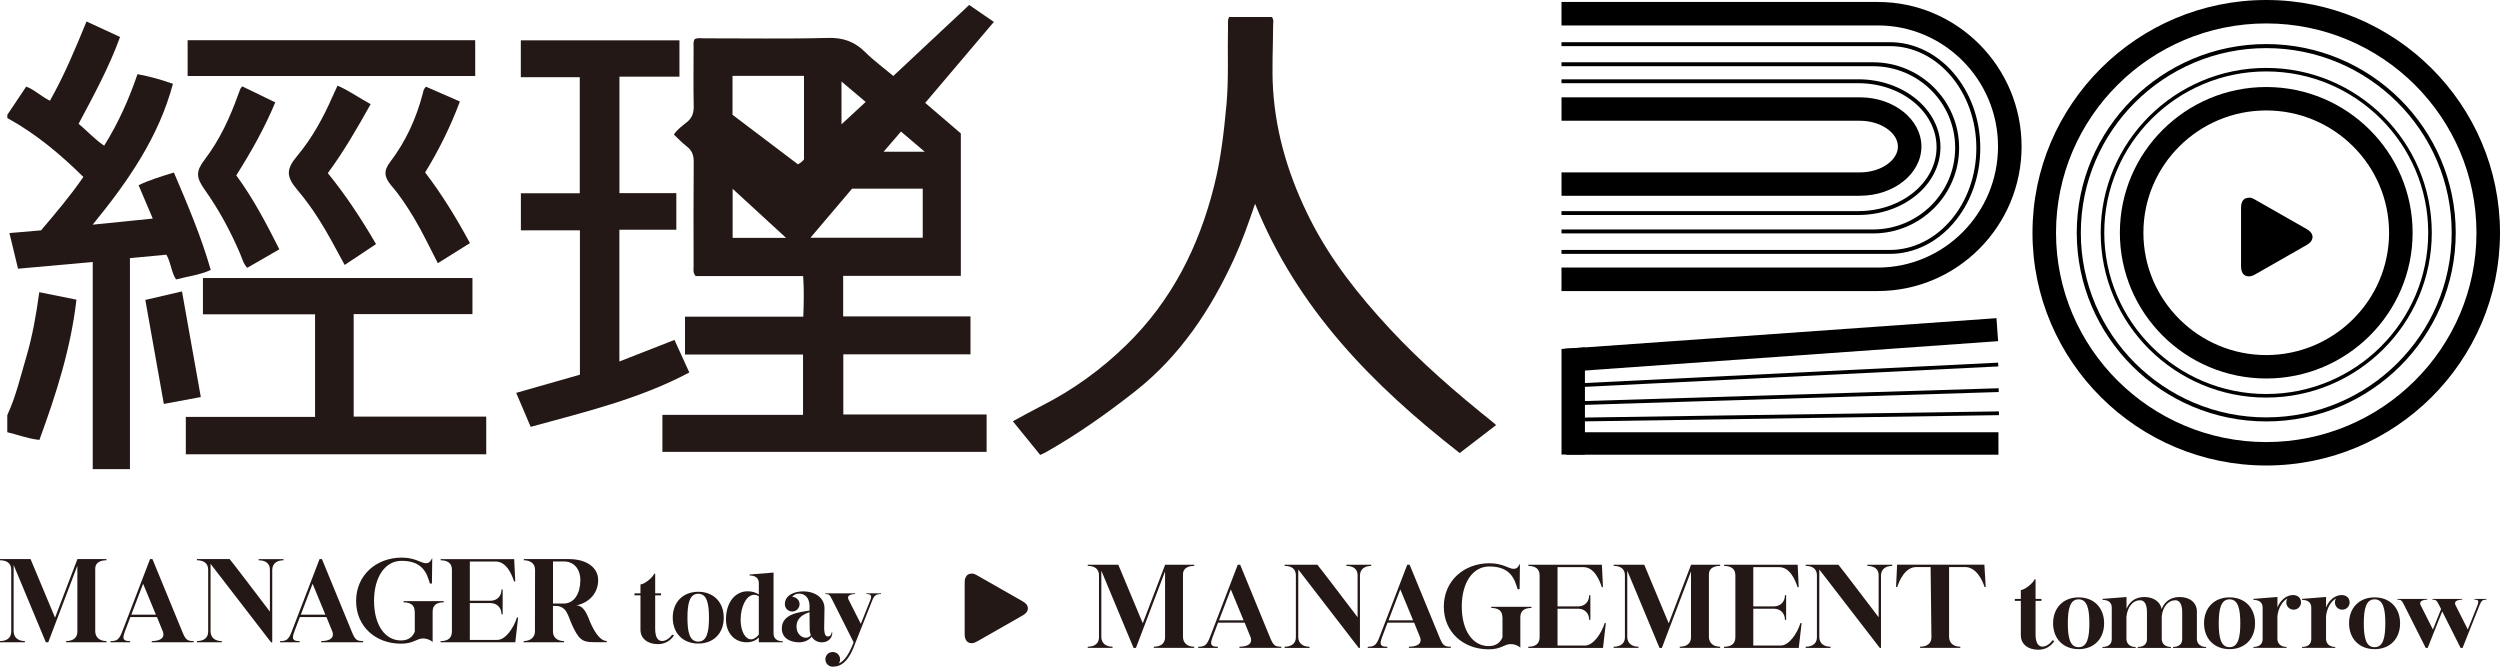
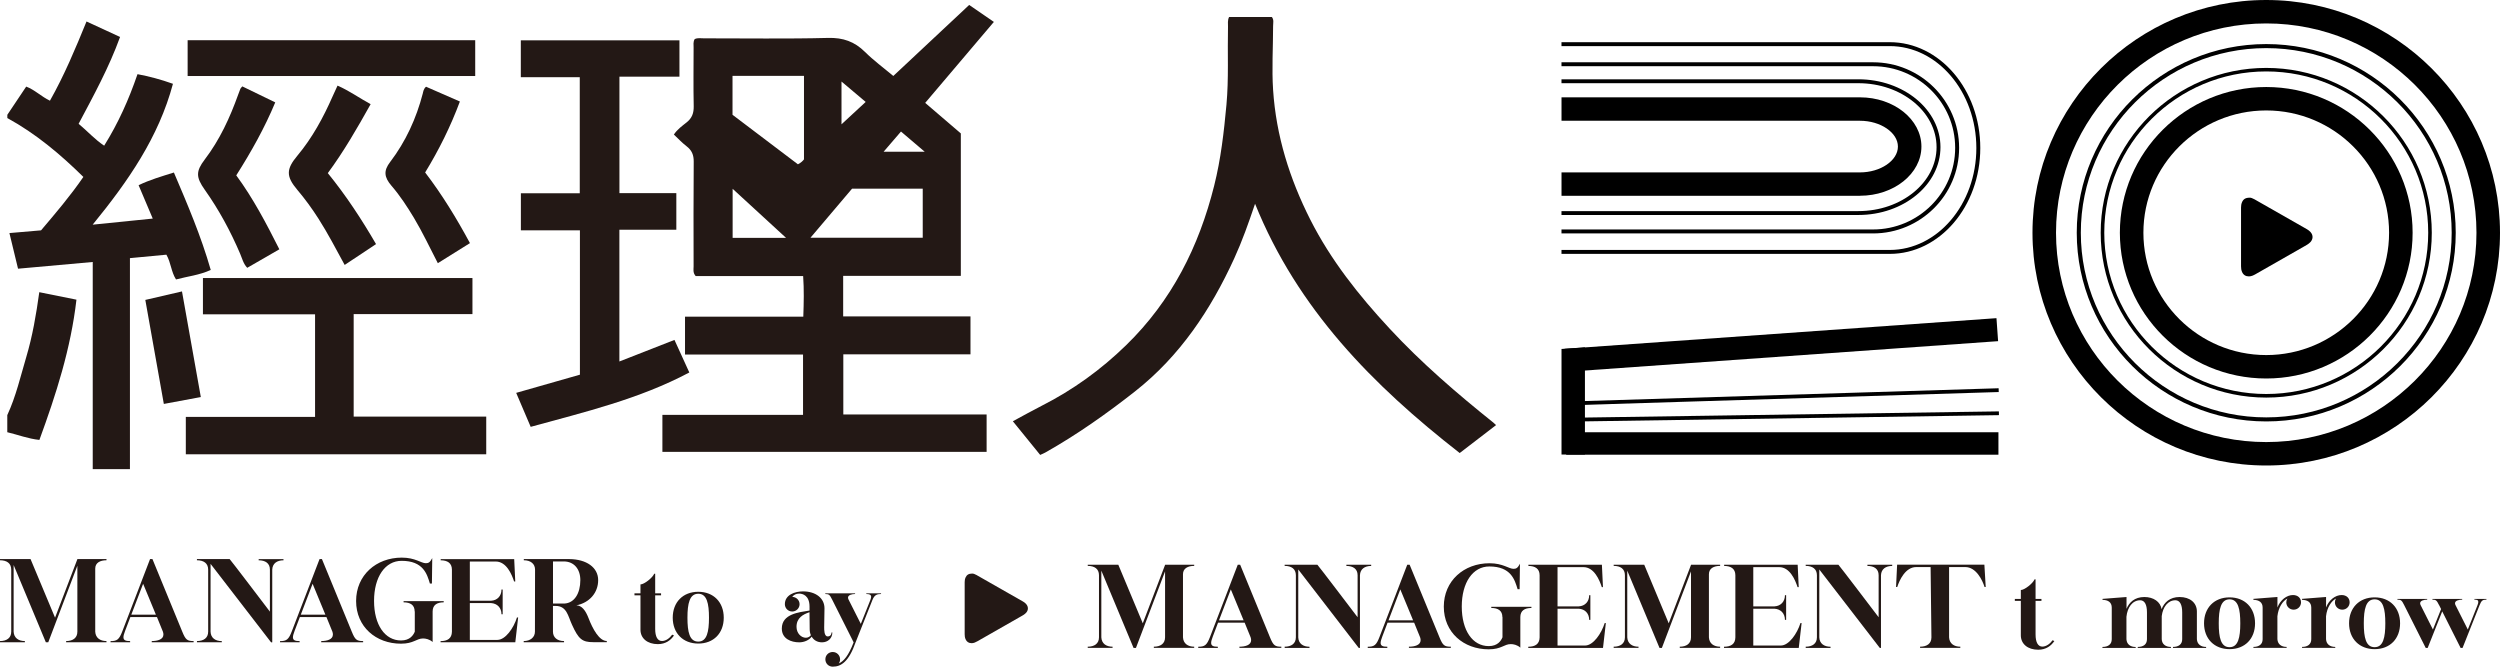
<svg xmlns="http://www.w3.org/2000/svg" width="150" height="40" viewBox="0 0 150 40" fill="none">
  <path d="M58.331 34.414C58.4 34.411 58.498 34.448 58.589 34.5C59.52 35.031 60.452 35.561 61.381 36.092C61.452 36.133 61.516 36.18 61.568 36.242C61.711 36.403 61.709 36.614 61.561 36.772C61.463 36.877 61.338 36.94 61.217 37.008C60.361 37.498 59.507 37.986 58.65 38.473C58.541 38.534 58.429 38.591 58.3 38.591C58.126 38.591 58.004 38.514 57.935 38.355C57.892 38.258 57.88 38.156 57.88 38.051C57.88 37.013 57.88 35.974 57.88 34.933C57.88 34.836 57.894 34.738 57.935 34.647C58.004 34.493 58.122 34.414 58.331 34.414Z" fill="#231815" />
  <path d="M71.651 38.802V38.872H69.23V38.802C69.631 38.802 69.904 38.616 69.904 38.24V34.282L68.157 38.875H68.013L66.08 34.239V38.24C66.1 38.612 66.367 38.802 66.754 38.802V38.872H65.264V38.802C65.665 38.802 65.939 38.616 65.939 38.24V34.516C65.939 34.13 65.668 33.953 65.264 33.953V33.883H67.098C67.134 33.969 68.567 37.392 68.567 37.398L69.906 33.89V33.883H71.653V33.953C71.273 33.953 70.979 34.103 70.979 34.453V38.24C70.999 38.612 71.273 38.802 71.653 38.802H71.651Z" fill="#231815" />
  <path d="M76.199 38.24C76.4 38.732 76.5 38.802 76.88 38.802V38.872H74.366V38.802C74.71 38.802 75.067 38.709 75.067 38.41C75.067 38.36 75.06 38.303 75.038 38.24C75.024 38.21 74.874 37.834 74.68 37.362H73.083L72.769 38.19C72.705 38.36 72.669 38.482 72.669 38.575C72.669 38.745 72.79 38.804 73.07 38.804V38.875H71.894V38.804C72.282 38.804 72.409 38.718 72.603 38.212L74.266 33.883H74.409L76.199 38.24ZM73.14 37.219H74.616C74.279 36.391 73.849 35.364 73.849 35.364L73.14 37.219Z" fill="#231815" />
  <path d="M77.078 38.802C77.479 38.802 77.752 38.616 77.752 38.24V34.516C77.752 34.13 77.479 33.953 77.078 33.953V33.883H79.042C79.062 33.883 81.456 37.035 81.456 37.035V34.511C81.456 34.133 81.183 33.956 80.782 33.956V33.886H82.271V33.956C81.884 33.956 81.613 34.142 81.597 34.511V38.877H81.526L77.896 34.169V38.242C77.91 38.614 78.183 38.804 78.57 38.804V38.875H77.081V38.804L77.078 38.802Z" fill="#231815" />
  <path d="M86.369 38.24C86.569 38.732 86.669 38.802 87.05 38.802V38.872H84.535V38.802C84.879 38.802 85.237 38.709 85.237 38.41C85.237 38.36 85.23 38.303 85.207 38.24C85.193 38.21 85.043 37.834 84.849 37.362H83.253L82.939 38.19C82.875 38.36 82.838 38.482 82.838 38.575C82.838 38.745 82.959 38.804 83.239 38.804V38.875H82.064V38.804C82.451 38.804 82.579 38.718 82.772 38.212L84.435 33.883H84.578L86.369 38.24ZM83.31 37.219H84.786C84.449 36.391 84.018 35.364 84.018 35.364L83.31 37.219Z" fill="#231815" />
  <path d="M90.143 37.026C90.143 36.634 89.878 36.478 89.478 36.478V36.407H91.885V36.478C91.484 36.478 91.22 36.634 91.22 37.026V38.859C91.033 38.689 90.796 38.646 90.646 38.646C90.245 38.646 90.088 38.959 89.32 38.959C87.817 38.959 86.628 37.945 86.628 36.398C86.628 34.852 87.831 33.795 89.371 33.795C90.179 33.795 90.53 34.13 90.81 34.13C90.967 34.13 91.06 34.087 91.197 33.824L91.177 35.351H91.056C90.885 34.788 90.662 33.988 89.359 33.988C88.371 33.988 87.706 34.952 87.706 36.392C87.706 37.832 88.357 38.766 89.325 38.766C89.862 38.766 90.063 38.444 90.149 38.237V37.024L90.143 37.026Z" fill="#231815" />
  <path d="M95.105 38.732C95.593 38.732 96.087 38.011 96.281 37.385H96.351L96.18 38.875H91.696V38.804C92.104 38.804 92.37 38.648 92.377 38.242V34.518C92.377 34.119 92.104 33.956 91.703 33.956V33.885H96.114L96.178 35.226H96.108C95.971 34.804 95.65 34.028 95.005 34.028H93.452V36.382H94.727C95.101 36.362 95.351 36.097 95.351 35.711H95.422V37.194H95.351C95.351 36.809 95.101 36.546 94.727 36.523H93.452V38.734H95.105V38.732Z" fill="#231815" />
  <path d="M103.207 38.802V38.872H100.786V38.802C101.187 38.802 101.46 38.616 101.46 38.24V34.282L99.713 38.875H99.57L97.636 34.239V38.24C97.656 38.612 97.923 38.802 98.31 38.802V38.872H96.82V38.802C97.221 38.802 97.495 38.616 97.495 38.24V34.516C97.495 34.13 97.224 33.953 96.82 33.953V33.883H98.654C98.69 33.969 100.123 37.392 100.123 37.398L101.462 33.89V33.883H103.209V33.953C102.829 33.953 102.535 34.103 102.535 34.453V38.24C102.555 38.612 102.829 38.802 103.209 38.802H103.207Z" fill="#231815" />
  <path d="M106.851 38.732C107.338 38.732 107.833 38.011 108.026 37.385H108.097L107.926 38.875H103.441V38.804C103.849 38.804 104.116 38.648 104.122 38.242V34.518C104.122 34.119 103.849 33.956 103.448 33.956V33.885H107.86L107.924 35.226H107.853C107.716 34.804 107.395 34.028 106.751 34.028H105.197V36.382H106.473C106.846 36.362 107.097 36.097 107.097 35.711H107.168V37.194H107.097C107.097 36.809 106.846 36.546 106.473 36.523H105.197V38.734H106.851V38.732Z" fill="#231815" />
  <path d="M108.341 38.802C108.741 38.802 109.015 38.616 109.015 38.24V34.516C109.015 34.13 108.741 33.953 108.341 33.953V33.883H110.304C110.324 33.883 112.718 37.035 112.718 37.035V34.511C112.718 34.133 112.445 33.956 112.044 33.956V33.886H113.533V33.956C113.146 33.956 112.875 34.142 112.859 34.511V38.877H112.789L109.158 34.169V38.242C109.172 38.614 109.445 38.804 109.832 38.804V38.875H108.343V38.804L108.341 38.802Z" fill="#231815" />
  <path d="M114.973 34.024C114.328 34.024 113.971 34.795 113.834 35.221H113.763L113.827 33.881H119.063L119.143 35.221H119.073C118.943 34.793 118.558 34.024 117.92 34.024H116.945V38.24C116.966 38.612 117.239 38.802 117.619 38.802V38.873H115.205V38.802C115.613 38.802 115.886 38.616 115.886 38.24L115.836 34.024H114.977H114.973Z" fill="#231815" />
  <path d="M123.261 38.462C123.072 38.744 122.765 38.984 122.293 38.984C121.667 38.984 121.25 38.637 121.25 38.12V36.054H120.89V35.936H121.25V35.401C121.473 35.401 121.976 35.002 122.074 34.761H122.134V35.936H122.487V36.054H122.134V38.068C122.134 38.544 122.282 38.796 122.541 38.796C122.783 38.796 123.013 38.614 123.154 38.415L123.261 38.462Z" fill="#231815" />
-   <path d="M124.719 35.842C125.632 35.842 126.247 36.464 126.247 37.398C126.247 38.332 125.634 38.949 124.719 38.949C123.803 38.949 123.186 38.328 123.186 37.398C123.186 36.468 123.799 35.842 124.719 35.842ZM124.719 38.831C125.238 38.831 125.361 38.244 125.361 37.398C125.361 36.552 125.238 35.96 124.719 35.96C124.199 35.96 124.07 36.541 124.07 37.398C124.07 38.255 124.193 38.831 124.719 38.831Z" fill="#231815" />
  <path d="M126.151 38.816C126.482 38.816 126.705 38.664 126.705 38.351V36.456C126.705 36.133 126.482 35.997 126.151 35.991V35.932L127.591 35.821V36.53C127.75 36.142 128.08 35.821 128.663 35.821C129.212 35.821 129.625 36.108 129.695 36.548C129.855 36.149 130.185 35.821 130.775 35.821C131.399 35.821 131.813 36.167 131.813 36.689V38.351C131.832 38.657 132.055 38.816 132.367 38.816V38.875H130.379V38.816C130.709 38.816 130.932 38.664 130.932 38.351V36.743C130.932 36.263 130.784 36.016 130.524 36.016C130.076 36.016 129.77 36.422 129.704 36.966V38.351C129.716 38.657 129.941 38.816 130.258 38.816V38.875H128.265V38.816C128.602 38.816 128.818 38.664 128.818 38.351V36.743C128.818 36.263 128.67 36.016 128.411 36.016C127.951 36.016 127.643 36.437 127.586 37.009V38.354C127.604 38.66 127.828 38.819 128.14 38.819V38.877H126.147V38.819L126.151 38.816Z" fill="#231815" />
  <path d="M133.774 35.842C134.688 35.842 135.303 36.464 135.303 37.398C135.303 38.332 134.69 38.949 133.774 38.949C132.859 38.949 132.242 38.328 132.242 37.398C132.242 36.468 132.854 35.842 133.774 35.842ZM133.774 38.831C134.294 38.831 134.417 38.244 134.417 37.398C134.417 36.552 134.294 35.96 133.774 35.96C133.255 35.96 133.125 36.541 133.125 37.398C133.125 38.255 133.248 38.831 133.774 38.831Z" fill="#231815" />
  <path d="M136.646 35.819V36.448C136.817 35.996 137.207 35.702 137.578 35.702C137.867 35.702 138.061 35.879 138.061 36.142C138.061 36.382 137.867 36.581 137.619 36.581C137.371 36.581 137.177 36.382 137.177 36.142C137.177 36.06 137.2 35.978 137.241 35.913C136.974 36.053 136.703 36.43 136.644 36.976V38.35C136.662 38.657 136.886 38.815 137.198 38.815V38.874H135.205V38.815C135.535 38.815 135.758 38.663 135.758 38.35V36.455C135.758 36.133 135.535 35.996 135.205 35.99V35.931L136.644 35.819H136.646Z" fill="#231815" />
  <path d="M139.564 35.819V36.448C139.735 35.996 140.124 35.702 140.496 35.702C140.785 35.702 140.978 35.879 140.978 36.142C140.978 36.382 140.785 36.581 140.537 36.581C140.288 36.581 140.095 36.382 140.095 36.142C140.095 36.06 140.118 35.978 140.159 35.913C139.892 36.053 139.621 36.43 139.562 36.976V38.35C139.58 38.657 139.803 38.815 140.115 38.815V38.874H138.122V38.815C138.453 38.815 138.676 38.663 138.676 38.35V36.455C138.676 36.133 138.453 35.996 138.122 35.99V35.931L139.562 35.819H139.564Z" fill="#231815" />
  <path d="M142.477 35.842C143.39 35.842 144.005 36.464 144.005 37.398C144.005 38.332 143.393 38.949 142.477 38.949C141.562 38.949 140.944 38.328 140.944 37.398C140.944 36.468 141.557 35.842 142.477 35.842ZM142.477 38.831C142.996 38.831 143.119 38.244 143.119 37.398C143.119 36.552 142.996 35.96 142.477 35.96C141.958 35.96 141.828 36.541 141.828 37.398C141.828 38.255 141.951 38.831 142.477 38.831Z" fill="#231815" />
  <path d="M146.344 36.308C146.203 36.031 146.167 35.979 145.944 35.979V35.938H147.732V35.979C147.531 35.979 147.301 36.038 147.301 36.197C147.301 36.233 147.312 36.267 147.331 36.308C147.383 36.415 148.069 37.764 148.069 37.771L148.64 36.337C148.681 36.238 148.699 36.167 148.699 36.115C148.699 36.009 148.629 35.979 148.463 35.979V35.938H149.187V35.979C148.957 35.979 148.886 36.027 148.768 36.326L147.754 38.875H147.636L146.533 36.684L145.661 38.875H145.543L144.251 36.308C144.11 36.031 144.074 35.979 143.844 35.979V35.938H145.632V35.979C145.438 35.979 145.208 36.038 145.208 36.197C145.208 36.233 145.219 36.267 145.238 36.308C145.29 36.415 145.975 37.764 145.975 37.771L146.465 36.544L146.347 36.308H146.344Z" fill="#231815" />
  <path d="M6.389 38.464V38.535H3.968V38.464C4.368 38.464 4.642 38.278 4.642 37.902V33.944L2.895 38.537H2.751L0.818 33.901V37.902C0.838 38.274 1.105 38.464 1.492 38.464V38.535H0V38.464C0.401 38.464 0.674 38.278 0.674 37.902V34.178C0.674 33.793 0.403 33.616 0 33.616V33.545H1.833C1.87 33.632 3.303 37.054 3.303 37.06L4.642 33.552V33.545H6.389V33.616C6.008 33.616 5.714 33.765 5.714 34.115V37.902C5.735 38.274 6.008 38.464 6.389 38.464Z" fill="#231815" />
  <path d="M10.937 37.902C11.137 38.394 11.238 38.464 11.618 38.464V38.535H9.104V38.464C9.447 38.464 9.805 38.371 9.805 38.072C9.805 38.022 9.798 37.965 9.775 37.902C9.762 37.872 9.611 37.496 9.418 37.024H7.821L7.507 37.852C7.443 38.022 7.407 38.145 7.407 38.237C7.407 38.408 7.527 38.467 7.808 38.467V38.537H6.632V38.467C7.02 38.467 7.147 38.38 7.341 37.875L9.003 33.545H9.147L10.937 37.902ZM7.878 36.881H9.354C9.017 36.054 8.587 35.026 8.587 35.026L7.878 36.881Z" fill="#231815" />
  <path d="M11.816 38.464C12.217 38.464 12.49 38.278 12.49 37.902V34.178C12.49 33.793 12.217 33.616 11.816 33.616V33.545H13.779C13.8 33.545 16.194 36.698 16.194 36.698V34.174C16.194 33.795 15.92 33.618 15.52 33.618V33.548H17.009V33.618C16.622 33.618 16.351 33.804 16.335 34.174V38.539H16.264L12.634 33.831V37.904C12.648 38.276 12.921 38.467 13.308 38.467V38.537H11.818V38.467L11.816 38.464Z" fill="#231815" />
  <path d="M21.107 37.902C21.307 38.394 21.407 38.464 21.788 38.464V38.535H19.273V38.464C19.617 38.464 19.974 38.371 19.974 38.072C19.974 38.022 19.968 37.965 19.945 37.902C19.931 37.872 19.781 37.496 19.587 37.024H17.991L17.676 37.852C17.613 38.022 17.576 38.145 17.576 38.237C17.576 38.408 17.697 38.467 17.977 38.467V38.537H16.802V38.467C17.189 38.467 17.317 38.38 17.51 37.875L19.173 33.545H19.316L21.107 37.902ZM18.048 36.881H19.523C19.186 36.054 18.756 35.026 18.756 35.026L18.048 36.881Z" fill="#231815" />
  <path d="M24.88 36.689C24.88 36.296 24.616 36.14 24.215 36.14V36.069H26.623V36.14C26.222 36.14 25.958 36.296 25.958 36.689V38.521C25.771 38.351 25.534 38.308 25.384 38.308C24.983 38.308 24.826 38.621 24.058 38.621C22.555 38.621 21.366 37.607 21.366 36.06C21.366 34.514 22.569 33.457 24.108 33.457C24.917 33.457 25.268 33.793 25.548 33.793C25.705 33.793 25.798 33.749 25.935 33.486L25.915 35.013H25.794C25.623 34.45 25.4 33.65 24.097 33.65C23.108 33.65 22.443 34.614 22.443 36.054C22.443 37.494 23.095 38.428 24.063 38.428C24.6 38.428 24.801 38.106 24.887 37.9V36.686L24.88 36.689Z" fill="#231815" />
  <path d="M29.843 38.394C30.331 38.394 30.825 37.673 31.018 37.047H31.089L30.918 38.537H26.434V38.467C26.841 38.467 27.108 38.31 27.115 37.904V34.18C27.115 33.781 26.841 33.618 26.441 33.618V33.548H30.852L30.916 34.888H30.845C30.709 34.466 30.388 33.691 29.743 33.691H28.19V36.044H29.465C29.839 36.024 30.089 35.759 30.089 35.373H30.16V36.856H30.089C30.089 36.471 29.839 36.208 29.465 36.185H28.19V38.396H29.843V38.394Z" fill="#231815" />
  <path d="M36.41 38.53H35.592C34.934 38.53 34.711 38.351 34.316 37.475C34.08 36.963 34.009 36.355 33.335 36.355H33.178V37.902C33.178 38.244 33.435 38.464 33.843 38.464V38.535H31.422V38.464C31.823 38.464 32.096 38.235 32.096 37.902L32.103 34.178C32.103 33.836 31.845 33.616 31.428 33.616V33.545H34.15C35.196 33.552 35.89 34.051 35.89 34.809C35.89 35.566 35.367 36.165 34.581 36.321C34.911 36.321 35.139 36.643 35.305 37.07C35.569 37.761 35.963 38.46 36.407 38.46V38.53H36.41ZM33.825 33.688H33.18V36.212H33.875C34.462 36.176 34.82 35.607 34.82 34.806C34.82 34.144 34.44 33.686 33.825 33.686V33.688Z" fill="#231815" />
  <path d="M40.439 38.127C40.25 38.408 39.942 38.648 39.471 38.648C38.847 38.648 38.428 38.301 38.428 37.784V35.718H38.068V35.6H38.428V35.065C38.651 35.065 39.154 34.666 39.252 34.426H39.311V35.6H39.664V35.718H39.311V37.732C39.311 38.208 39.459 38.46 39.719 38.46C39.96 38.46 40.19 38.279 40.332 38.079L40.439 38.127Z" fill="#231815" />
  <path d="M41.896 35.507C42.81 35.507 43.425 36.128 43.425 37.062C43.425 37.997 42.812 38.614 41.896 38.614C40.981 38.614 40.364 37.992 40.364 37.062C40.364 36.133 40.976 35.507 41.896 35.507ZM41.896 38.496C42.416 38.496 42.539 37.908 42.539 37.062C42.539 36.217 42.416 35.625 41.896 35.625C41.377 35.625 41.247 36.205 41.247 37.062C41.247 37.92 41.37 38.496 41.896 38.496Z" fill="#231815" />
-   <path d="M46.413 34.355V38.013C46.413 38.324 46.636 38.478 46.973 38.478V38.537H45.529V38.255C45.358 38.426 45.121 38.537 44.798 38.537C44.078 38.537 43.559 37.986 43.559 37.162C43.559 36.14 44.112 35.477 44.857 35.477C45.124 35.477 45.354 35.548 45.529 35.67V34.994C45.529 34.666 45.306 34.529 44.976 34.529V34.471L46.415 34.353L46.413 34.355ZM45.529 35.781C45.459 35.729 45.351 35.681 45.235 35.688C44.793 35.7 44.438 36.382 44.438 37.185C44.438 37.89 44.727 38.36 45.062 38.36C45.222 38.36 45.392 38.249 45.529 38.072V35.781Z" fill="#231815" />
  <path d="M47.526 35.812C47.775 35.812 47.975 36.011 47.975 36.251C47.975 36.492 47.775 36.691 47.533 36.691C47.292 36.691 47.092 36.499 47.092 36.251C47.092 35.682 47.704 35.483 48.182 35.483C48.943 35.483 49.474 35.893 49.469 36.505L49.451 37.628C49.451 37.78 49.444 38.186 49.663 38.186C49.804 38.186 49.893 38.086 49.893 37.946H49.941C49.941 38.297 49.674 38.54 49.321 38.54C49.032 38.54 48.82 38.404 48.702 38.2C48.542 38.41 48.26 38.54 47.952 38.54C47.474 38.54 46.909 38.333 46.909 37.712C46.909 36.832 47.937 36.737 48.572 36.632V36.403C48.572 35.716 48.148 35.616 47.948 35.616C47.77 35.616 47.624 35.687 47.529 35.816L47.526 35.812ZM48.581 37.737L48.57 36.732C48.187 36.861 47.791 37.068 47.791 37.608C47.791 38 48.073 38.265 48.351 38.265C48.481 38.265 48.588 38.2 48.652 38.113C48.604 38.002 48.581 37.873 48.581 37.737Z" fill="#231815" />
  <path d="M49.925 35.97C49.784 35.693 49.747 35.641 49.517 35.641V35.6H51.305V35.641C51.111 35.641 50.881 35.7 50.881 35.859C50.881 35.895 50.893 35.929 50.911 35.97C50.963 36.077 51.649 37.426 51.649 37.433L52.221 36C52.25 35.922 52.269 35.859 52.269 35.811C52.269 35.682 52.161 35.641 51.979 35.641V35.6H52.863V35.641C52.633 35.641 52.469 35.689 52.35 35.988L51.337 38.537C50.929 39.705 50.465 40 49.964 40C49.715 40 49.522 39.807 49.522 39.56C49.522 39.313 49.715 39.12 49.964 39.12C50.212 39.12 50.405 39.32 50.405 39.56C50.405 39.653 50.376 39.737 50.328 39.807C50.622 39.678 50.911 39.342 51.218 38.54L49.927 35.972L49.925 35.97Z" fill="#231815" />
  <path d="M0.44 6.888C0.811 6.335 1.18 5.781 1.572 5.196C2.086 5.387 2.474 5.793 2.997 6.042C3.854 4.525 4.519 2.935 5.191 1.289C5.883 1.608 6.528 1.906 7.204 2.218C6.541 4.049 5.626 5.715 4.717 7.428C5.239 7.859 5.667 8.351 6.25 8.741C7.097 7.385 7.73 5.969 8.25 4.45C8.967 4.586 9.65 4.768 10.377 5.028C9.518 8.237 7.696 10.863 5.56 13.48C6.824 13.351 7.956 13.238 9.165 13.115C8.871 12.421 8.605 11.793 8.316 11.113C8.974 10.793 9.668 10.591 10.434 10.351C11.247 12.258 12.06 14.154 12.645 16.197C11.969 16.508 11.258 16.581 10.561 16.767C10.265 16.304 10.261 15.762 9.983 15.281C9.277 15.347 8.564 15.415 7.796 15.488V28.149H5.564V15.719C4.041 15.857 2.594 15.986 1.082 16.122C0.909 15.404 0.743 14.716 0.565 13.984C1.232 13.927 1.838 13.875 2.462 13.821C3.33 12.798 4.211 11.768 5.002 10.616C3.61 9.246 2.143 8.015 0.44 7.083C0.44 7.019 0.44 6.958 0.44 6.895V6.888Z" fill="#231815" />
  <path d="M0.44 24.901C0.959 23.783 1.23 22.588 1.578 21.415C1.952 20.159 2.171 18.871 2.357 17.531C3.107 17.683 3.831 17.828 4.587 17.98C4.248 20.921 3.366 23.658 2.364 26.395C1.681 26.323 1.07 26.083 0.437 25.933V24.901H0.44Z" fill="#231815" />
  <path d="M48.198 19.002C48.228 18.152 48.246 17.378 48.189 16.562H41.739C41.562 16.358 41.616 16.163 41.616 15.984C41.612 13.888 41.605 11.793 41.623 9.699C41.628 9.3 41.509 9.017 41.195 8.776C40.924 8.568 40.689 8.314 40.432 8.073C40.644 7.756 40.931 7.556 41.195 7.345C41.523 7.085 41.63 6.785 41.623 6.373C41.598 5.2 41.614 4.028 41.616 2.855C41.616 2.687 41.58 2.511 41.682 2.347C41.858 2.259 42.049 2.3 42.233 2.3C44.718 2.297 47.203 2.34 49.686 2.275C50.588 2.252 51.271 2.495 51.897 3.114C52.416 3.629 53.013 4.066 53.599 4.558C55.127 3.127 56.637 1.712 58.151 0.297C58.657 0.646 59.12 0.962 59.632 1.315C58.256 2.937 56.906 4.529 55.512 6.173C56.236 6.794 56.944 7.4 57.65 8.005V16.553H50.59V18.982H58.229V21.261H50.599V24.869H59.197V27.112H39.744V24.892H48.182V21.274H41.101V19H48.201L48.198 19.002ZM43.951 6.887C45.258 7.876 46.572 8.872 47.875 9.858C48.073 9.758 48.185 9.636 48.239 9.561V4.552H43.951V6.89V6.887ZM55.364 11.321H51.123C50.303 12.289 49.483 13.255 48.627 14.265H55.364V11.321ZM47.162 14.271C46.053 13.253 45.039 12.321 43.958 11.328V14.271H47.162ZM51.941 6.116C51.43 5.685 50.984 5.309 50.49 4.892V7.459C51.004 6.983 51.446 6.572 51.941 6.116ZM53.013 9.105H55.484C54.949 8.649 54.519 8.284 54.059 7.892C53.712 8.296 53.391 8.668 53.016 9.105H53.013Z" fill="#231815" />
  <path d="M75.304 12.226C74.908 13.396 74.53 14.466 74.054 15.505C72.644 18.587 70.797 21.363 68.105 23.481C66.399 24.823 64.618 26.08 62.718 27.152C62.638 27.198 62.552 27.23 62.411 27.295C61.882 26.642 61.354 25.991 60.771 25.275C61.377 24.95 61.939 24.633 62.515 24.34C64.385 23.39 66.055 22.184 67.56 20.719C70.305 18.049 71.936 14.797 72.851 11.139C73.252 9.543 73.436 7.919 73.587 6.286C73.73 4.726 73.644 3.163 73.68 1.603C73.685 1.419 73.644 1.229 73.744 1.02H76.311C76.445 1.184 76.386 1.379 76.386 1.558C76.386 2.839 76.302 4.125 76.386 5.399C76.566 8.141 77.377 10.724 78.616 13.174C79.846 15.605 81.522 17.716 83.367 19.705C85.282 21.773 87.414 23.605 89.612 25.365C89.66 25.404 89.703 25.449 89.764 25.506C89.029 26.071 88.305 26.628 87.582 27.182C82.367 23.116 77.855 18.544 75.304 12.228V12.226Z" fill="#231815" />
  <path d="M37.168 11.589H40.58V13.786H37.163V21.689C38.268 21.256 39.336 20.839 40.468 20.395C40.758 21.027 41.044 21.658 41.359 22.349C38.35 23.946 35.093 24.717 31.841 25.611C31.545 24.917 31.271 24.277 30.971 23.572C32.271 23.2 33.522 22.844 34.795 22.481V13.82H31.253V11.595H34.786V4.631H31.249V2.418H40.767V4.599H37.166V11.586L37.168 11.589Z" fill="#231815" />
  <path d="M28.347 16.682V18.846H21.22V24.996H29.174V27.257H11.149V25.014H18.904V18.859H12.176V16.682H28.345H28.347Z" fill="#231815" />
  <path d="M11.258 4.561V2.413H28.513V4.561H11.258Z" fill="#231815" />
  <path d="M22.562 14.646C21.922 15.07 21.314 15.474 20.68 15.896C20.157 14.938 19.676 14.011 19.114 13.129C18.726 12.521 18.305 11.94 17.84 11.392C17.153 10.58 17.169 10.147 17.84 9.344C18.738 8.271 19.396 7.056 19.956 5.783C20.043 5.586 20.136 5.389 20.252 5.137C20.958 5.445 21.557 5.881 22.238 6.25C21.432 7.691 20.633 9.081 19.669 10.387C20.758 11.727 21.689 13.142 22.562 14.646Z" fill="#231815" />
  <path d="M14.54 5.184C15.178 5.495 15.82 5.805 16.515 6.143C15.875 7.681 15.069 9.114 14.176 10.522C15.196 11.91 15.98 13.409 16.761 14.958C16.112 15.332 15.479 15.697 14.834 16.069C14.597 15.82 14.531 15.507 14.41 15.228C13.832 13.874 13.137 12.586 12.283 11.382C11.755 10.636 11.745 10.28 12.283 9.572C13.183 8.391 13.793 7.064 14.29 5.678C14.331 5.56 14.374 5.442 14.422 5.329C14.438 5.29 14.476 5.259 14.538 5.184H14.54Z" fill="#231815" />
  <path d="M25.559 5.202C26.21 5.488 26.88 5.781 27.593 6.091C27.035 7.59 26.336 8.994 25.509 10.348C26.527 11.679 27.386 13.085 28.197 14.587C27.557 14.986 26.926 15.38 26.27 15.791C25.785 14.857 25.356 13.938 24.835 13.069C24.43 12.398 24.006 11.745 23.493 11.151C23.038 10.623 23.011 10.239 23.407 9.722C24.348 8.486 24.976 7.107 25.366 5.613C25.4 5.479 25.411 5.336 25.564 5.202H25.559Z" fill="#231815" />
  <path d="M12.049 23.823C11.288 23.964 10.6 24.093 9.83 24.236C9.459 22.154 9.094 20.097 8.719 17.995C9.45 17.825 10.131 17.669 10.919 17.485C11.292 19.585 11.666 21.68 12.049 23.823Z" fill="#231815" />
  <path d="M134.972 11.858C135.05 11.856 135.159 11.897 135.264 11.956C136.316 12.554 137.368 13.155 138.421 13.756C138.5 13.802 138.571 13.856 138.633 13.926C138.797 14.11 138.792 14.346 138.623 14.527C138.514 14.645 138.371 14.716 138.234 14.795C137.268 15.348 136.3 15.899 135.332 16.451C135.209 16.521 135.082 16.582 134.936 16.584C134.742 16.584 134.601 16.496 134.524 16.319C134.476 16.21 134.462 16.092 134.462 15.974C134.462 14.8 134.462 13.625 134.462 12.45C134.462 12.339 134.478 12.228 134.524 12.126C134.601 11.951 134.733 11.86 134.972 11.863V11.858Z" fill="black" />
  <path d="M111.598 11.75H93.691V10.344H111.598C112.832 10.344 113.875 9.634 113.875 8.795C113.875 7.956 112.832 7.246 111.598 7.246H93.691V5.84H111.598C113.631 5.84 115.285 7.165 115.285 8.793C115.285 10.421 113.631 11.745 111.598 11.745V11.75Z" fill="black" />
-   <path d="M112.668 17.462H93.689V16.054H112.668C116.645 16.054 119.881 12.795 119.881 8.79C119.881 4.785 116.645 1.526 112.668 1.526H93.689V0.118H112.668C117.426 0.118 121.295 4.007 121.295 8.79C121.295 13.573 117.426 17.462 112.668 17.462Z" fill="black" />
  <path d="M111.502 12.899H93.689V12.666H111.502C114.089 12.666 116.194 10.945 116.194 8.829C116.194 6.713 114.089 4.992 111.502 4.992H93.689V4.758H111.502C114.219 4.758 116.428 6.584 116.428 8.829C116.428 11.074 114.219 12.899 111.502 12.899Z" fill="black" />
  <path d="M112.381 14.004H93.689V13.768H112.381C115.098 13.768 117.31 11.57 117.31 8.869C117.31 6.168 115.098 3.973 112.381 3.973H93.689V3.737H112.381C115.228 3.737 117.547 6.039 117.547 8.871C117.547 11.704 115.23 14.006 112.381 14.006V14.004Z" fill="black" />
  <path d="M113.383 15.233H93.689V14.997H113.383C116.248 14.997 118.581 12.253 118.581 8.883C118.581 5.513 116.248 2.766 113.383 2.766H93.689V2.531H113.383C116.38 2.531 118.817 5.379 118.817 8.881C118.817 12.382 116.38 15.233 113.383 15.233Z" fill="black" />
  <path d="M119.788 19.09L93.88 20.93L93.979 22.31L119.886 20.47L119.788 19.09Z" fill="black" />
-   <path d="M93.955 23.265L93.944 23.038L119.886 21.759L119.897 21.986L93.955 23.265Z" fill="black" />
  <path d="M93.962 24.325L93.955 24.098L119.918 23.295L119.924 23.522L93.962 24.325Z" fill="black" />
  <path d="M93.967 25.299L93.962 25.07L119.933 24.683L119.936 24.909L93.967 25.299Z" fill="black" />
  <path d="M119.906 25.935H93.971V27.282H119.906V25.935Z" fill="black" />
  <path d="M135.975 27.93C128.242 27.93 121.949 21.667 121.949 13.965C121.949 6.264 128.24 0 135.975 0C143.709 0 150 6.264 150 13.965C150 21.667 143.709 27.93 135.975 27.93ZM135.975 1.406C129.019 1.406 123.361 7.039 123.361 13.965C123.361 20.891 129.019 26.524 135.975 26.524C142.93 26.524 148.588 20.891 148.588 13.965C148.588 7.039 142.93 1.406 135.975 1.406Z" fill="black" />
  <path d="M135.975 23.855C130.497 23.855 126.042 19.419 126.042 13.965C126.042 8.511 130.497 4.075 135.975 4.075C141.452 4.075 145.907 8.511 145.907 13.965C145.907 19.419 141.452 23.855 135.975 23.855ZM135.975 4.286C130.615 4.286 126.256 8.627 126.256 13.963C126.256 19.299 130.615 23.64 135.975 23.64C141.334 23.64 145.693 19.299 145.693 13.963C145.693 8.627 141.334 4.286 135.975 4.286Z" fill="black" />
  <path d="M135.975 25.286C129.704 25.286 124.605 20.206 124.605 13.965C124.605 7.724 129.707 2.644 135.975 2.644C142.243 2.644 147.344 7.724 147.344 13.965C147.344 20.206 142.245 25.286 135.975 25.286ZM135.975 2.887C129.839 2.887 124.849 7.858 124.849 13.965C124.849 20.072 129.841 25.043 135.975 25.043C142.108 25.043 147.101 20.072 147.101 13.965C147.101 7.858 142.11 2.887 135.975 2.887Z" fill="black" />
  <path d="M135.975 22.71C131.132 22.71 127.192 18.787 127.192 13.965C127.192 9.144 131.132 5.221 135.975 5.221C140.817 5.221 144.757 9.144 144.757 13.965C144.757 18.787 140.817 22.71 135.975 22.71ZM135.975 6.627C131.909 6.627 128.604 9.919 128.604 13.965C128.604 18.011 131.911 21.304 135.975 21.304C140.038 21.304 143.345 18.011 143.345 13.965C143.345 9.919 140.038 6.627 135.975 6.627Z" fill="black" />
  <path d="M95.096 27.272H93.691V20.938L95.096 20.841V27.272Z" fill="black" />
</svg>